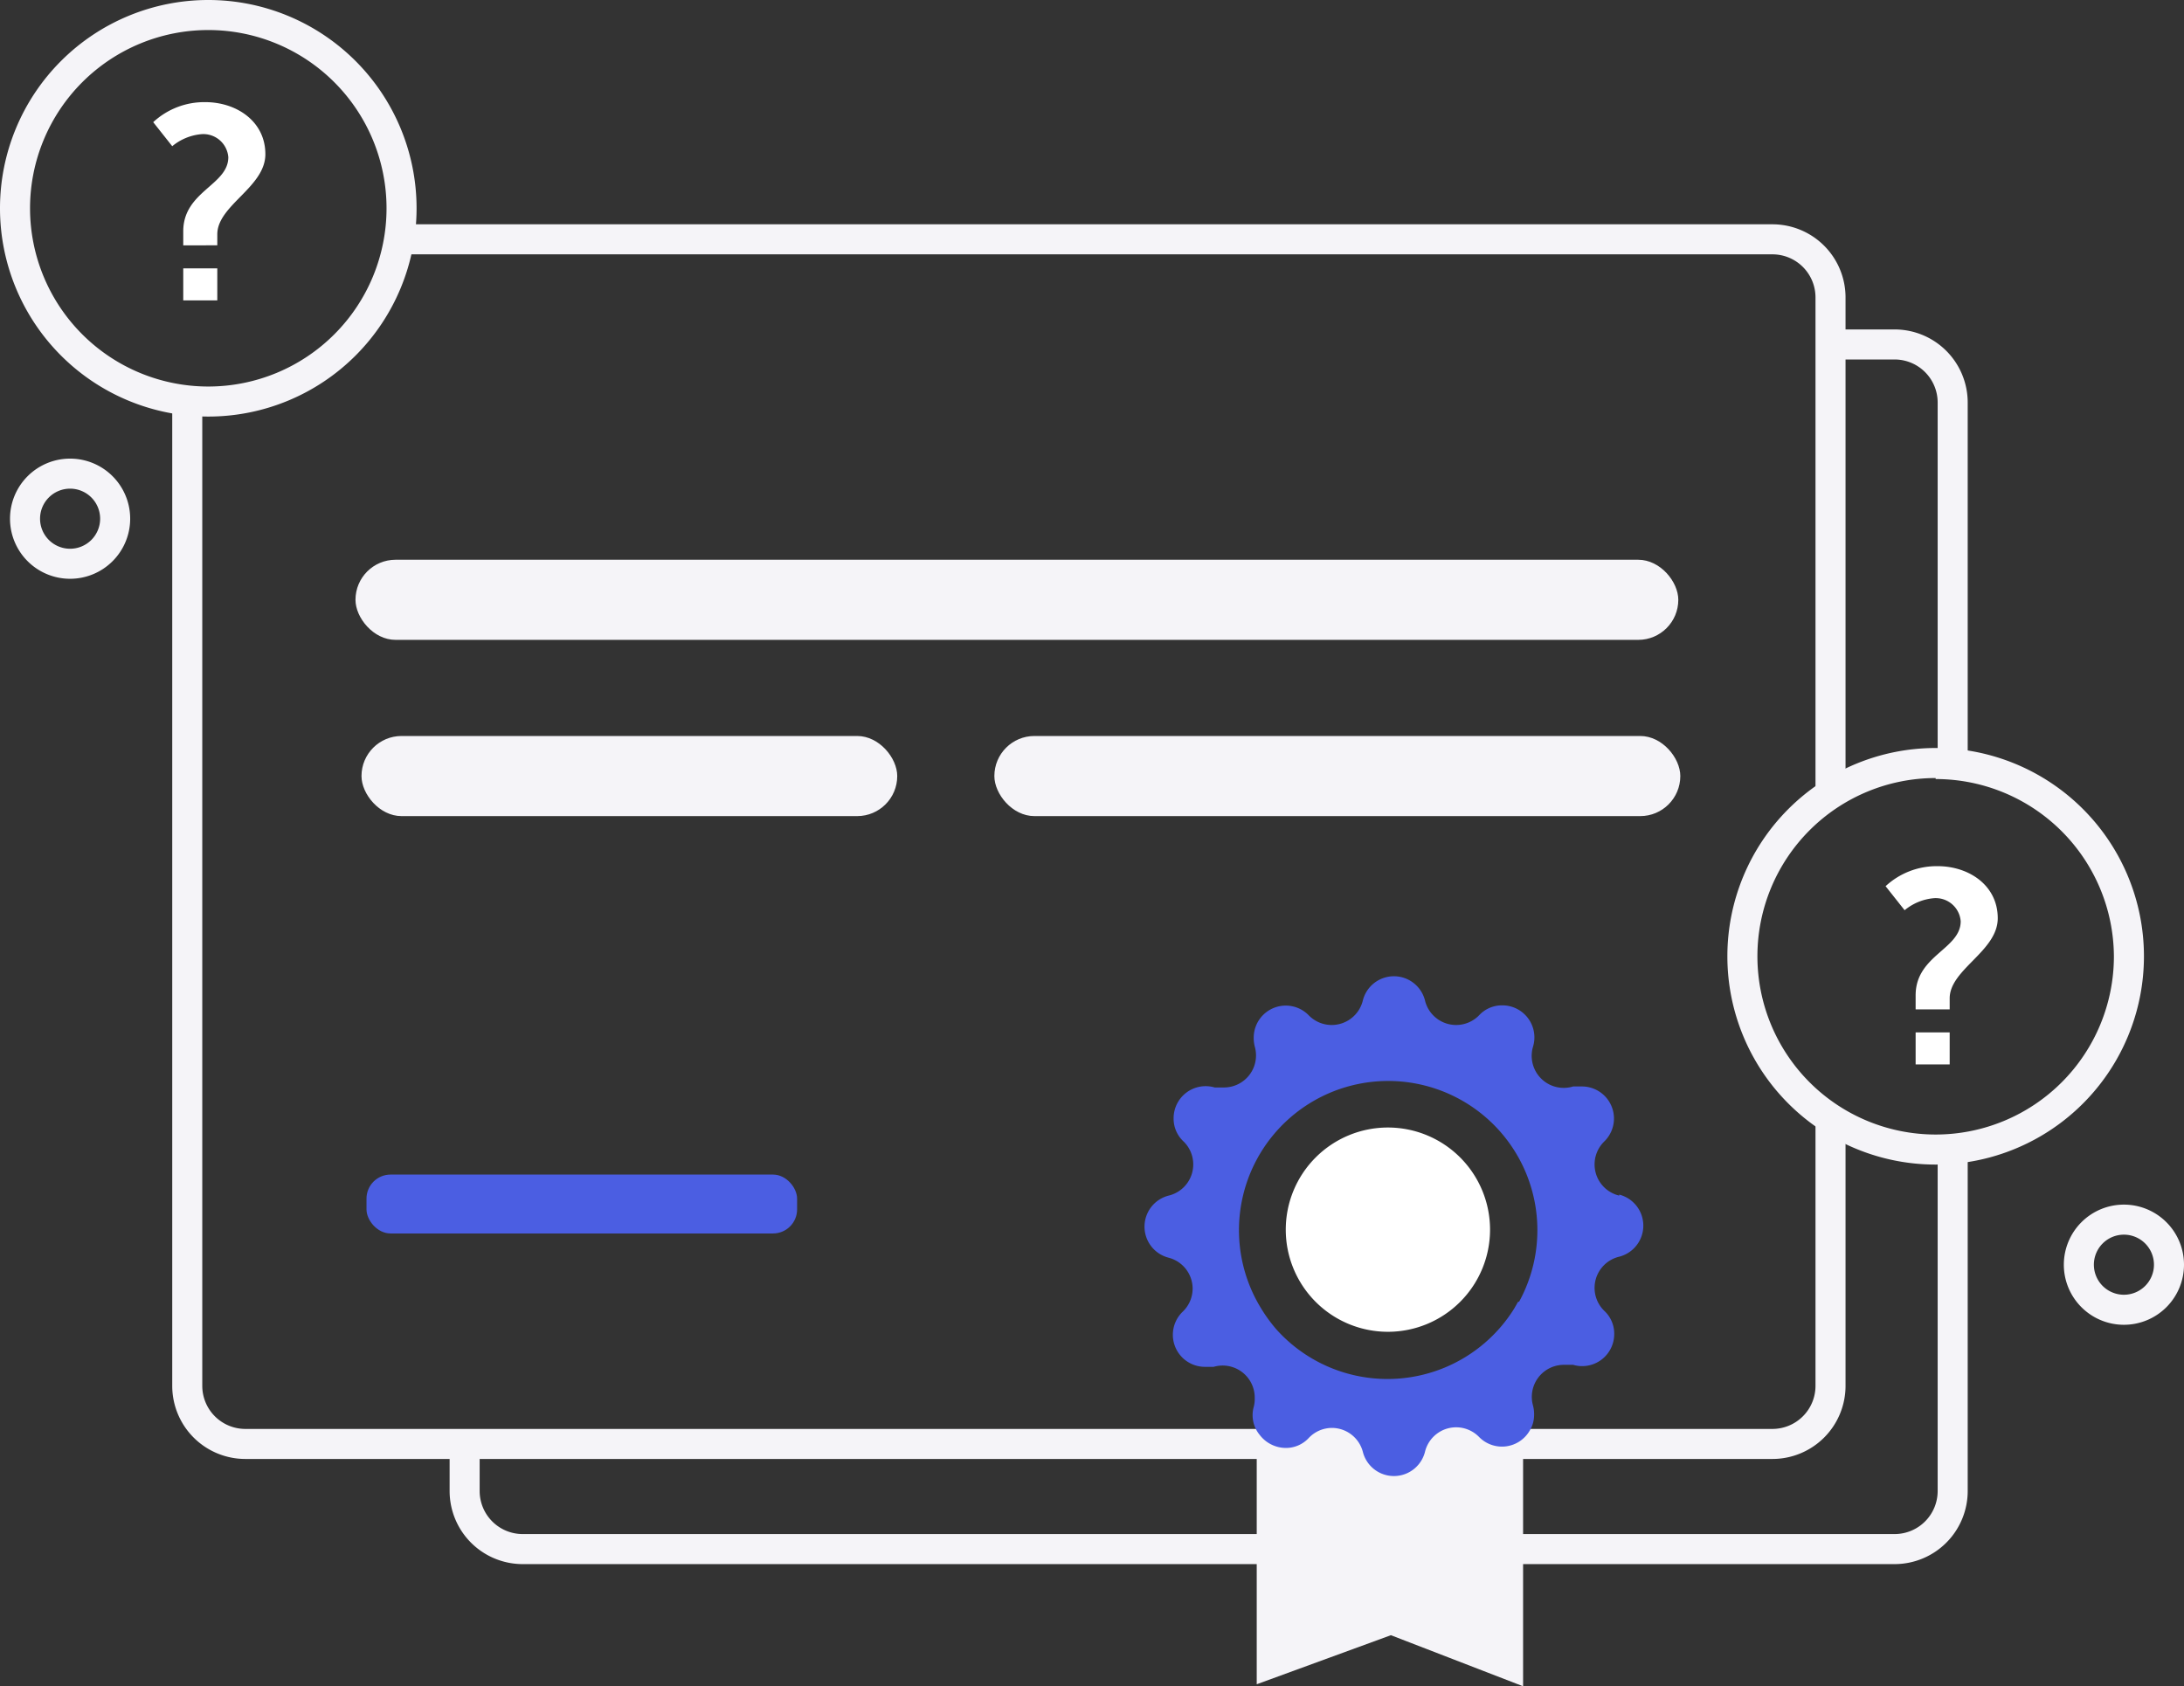
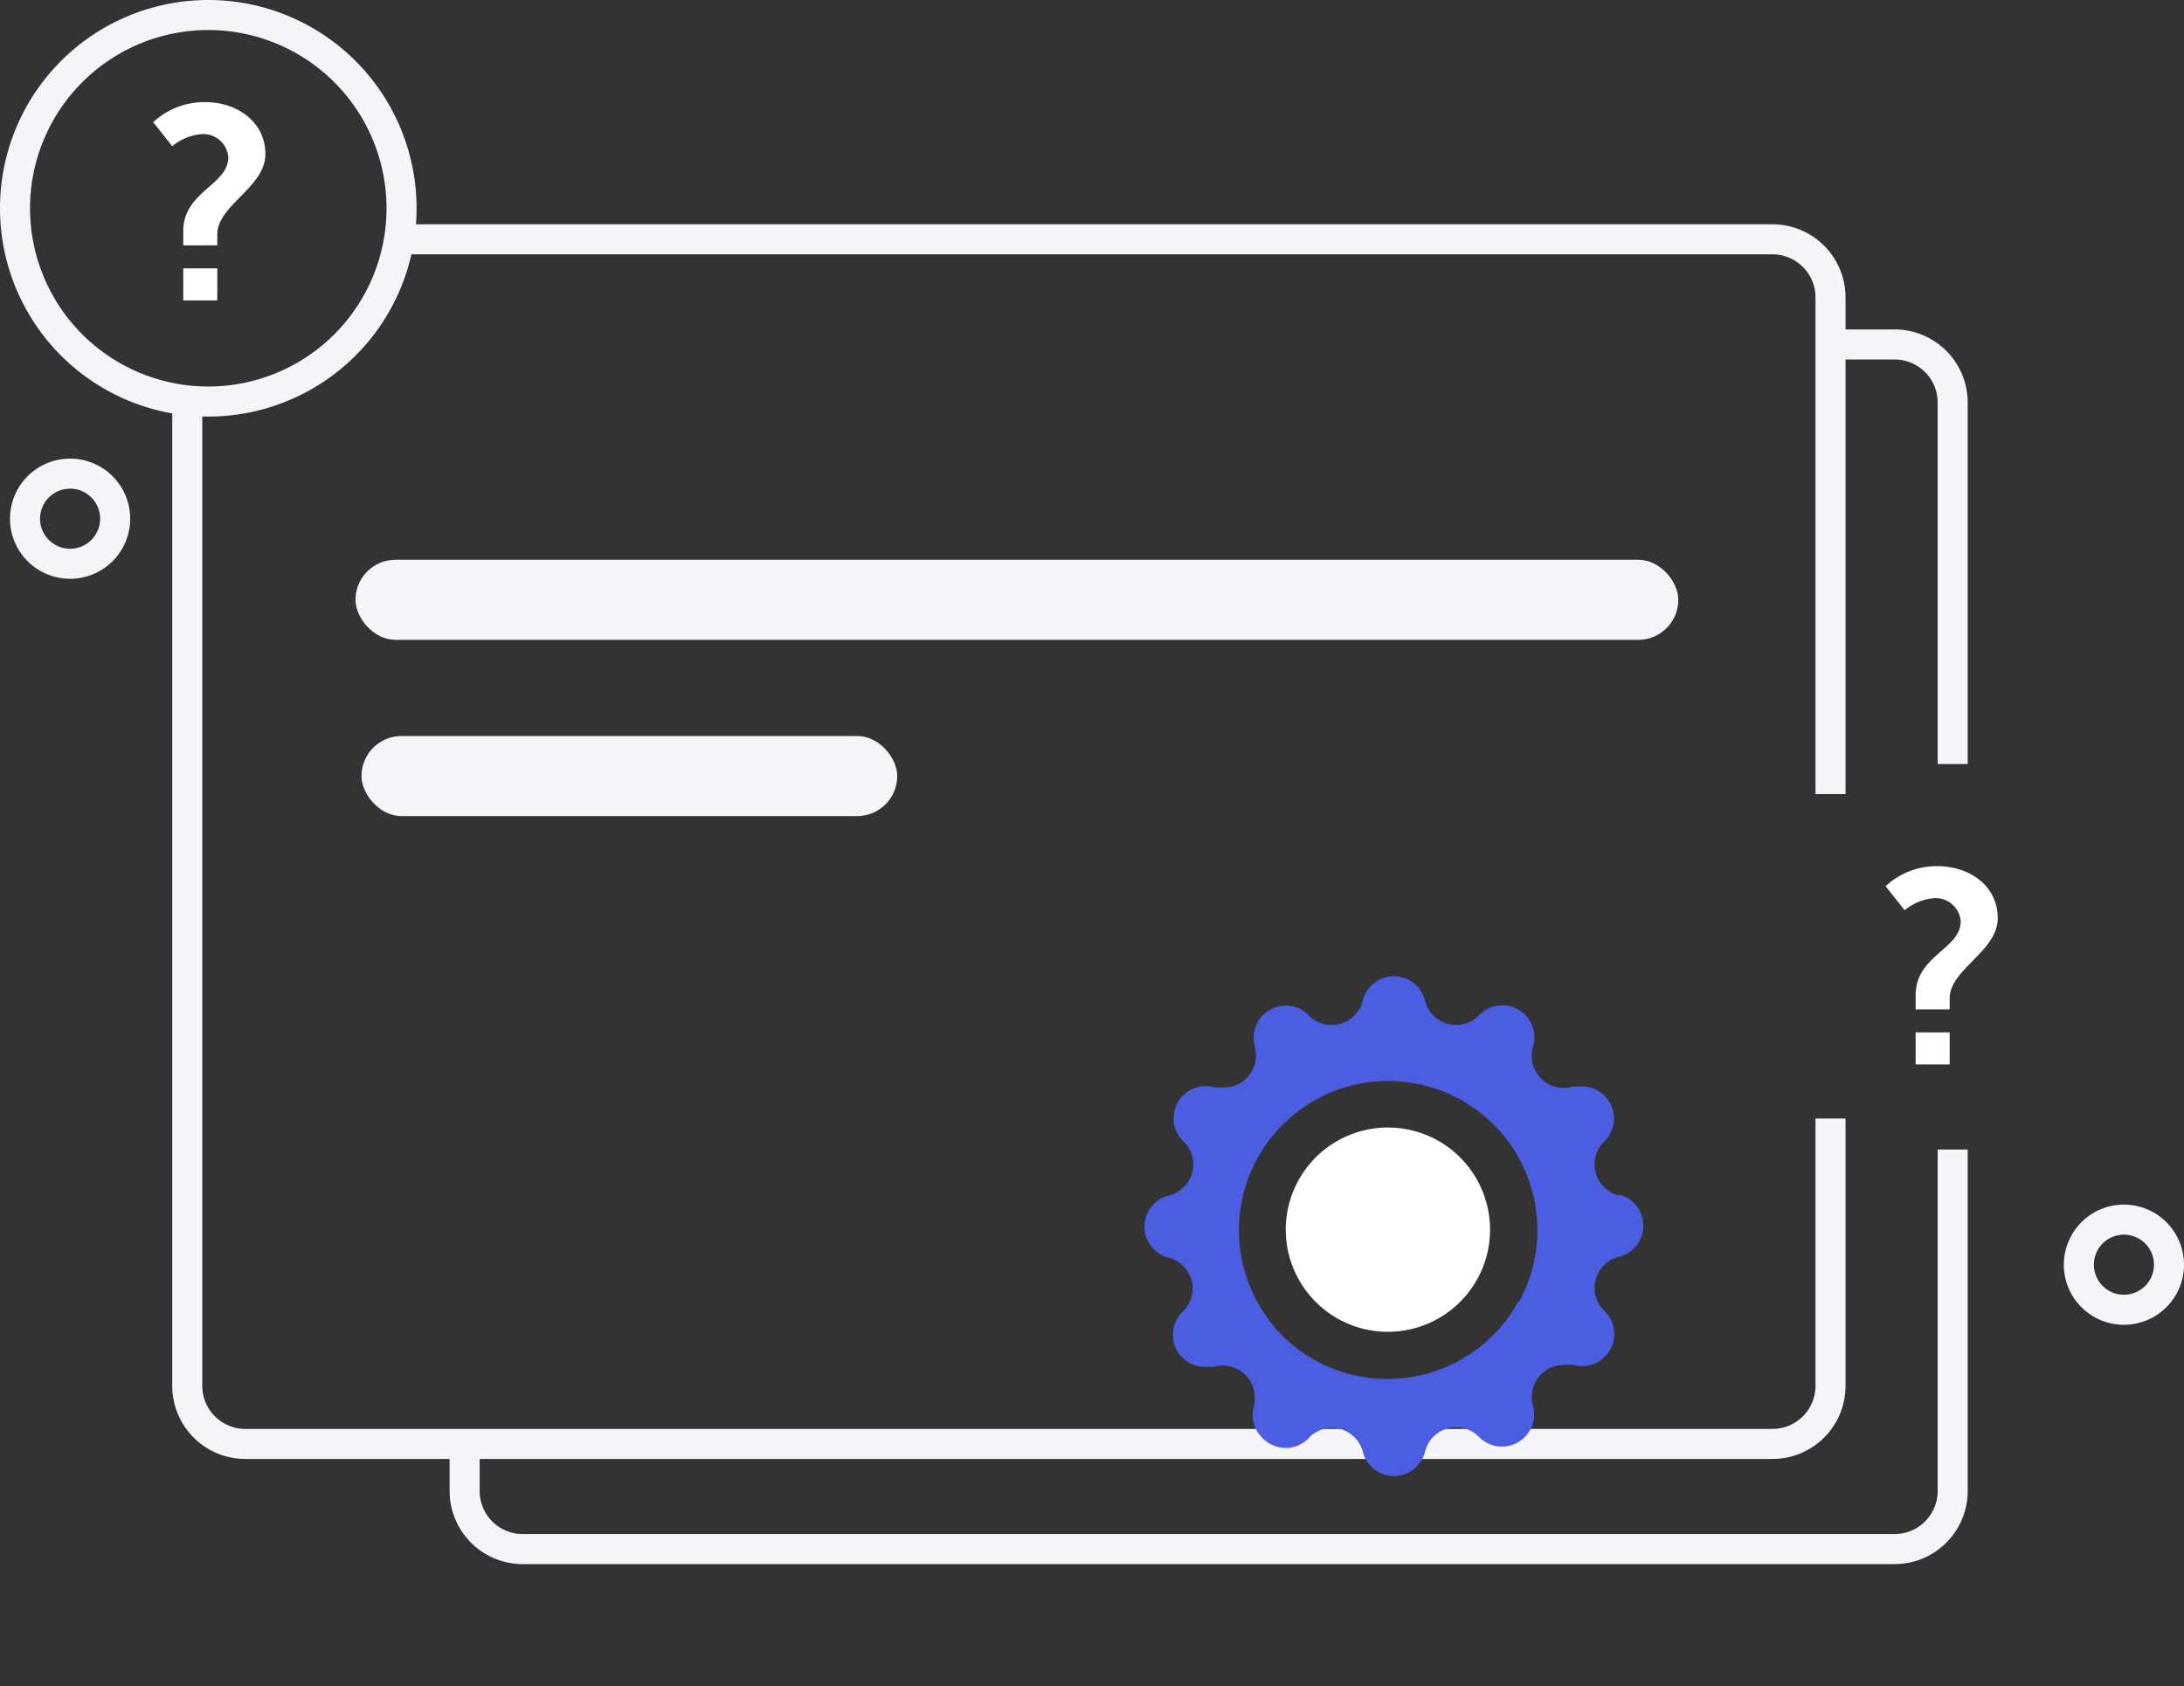
<svg xmlns="http://www.w3.org/2000/svg" viewBox="0 0 218.1 168.4">
  <rect x="0" y="0" width="218.1" height="168.4" fill="#333333" stroke="none" />
  <defs>
    <style>.a{fill:#f5f4f8;}.b{fill:#4b5ee2;}.c{fill:#fff;}</style>
  </defs>
  <title>certification-icon-pay</title>
  <path class="a" d="M177,145.7H24.5a7.3,7.3,0,0,1-7.3-7.3V40h3v98.4a4.3,4.3,0,0,0,4.3,4.3H177a4.3,4.3,0,0,0,4.3-4.3V111.7h3v26.7A7.3,7.3,0,0,1,177,145.7Z" />
  <path class="a" d="M184.3,79.3h-3V29.7a4.3,4.3,0,0,0-4.3-4.3H39.9v-3H177a7.3,7.3,0,0,1,7.3,7.3Z" />
  <path class="a" d="M189.2,156.2H52.2a7.3,7.3,0,0,1-7.3-7.3v-4.7h3v4.7a4.3,4.3,0,0,0,4.3,4.3h137a4.3,4.3,0,0,0,4.3-4.3V114.8h3v34.1A7.3,7.3,0,0,1,189.2,156.2Z" />
  <path class="a" d="M196.5,76.3h-3V40.2a4.3,4.3,0,0,0-4.3-4.3h-6.4v-3h6.4a7.3,7.3,0,0,1,7.3,7.3Z" />
-   <path class="a" d="M152.1,132v36.4l-13.2-5.1-13.4,4.9V134.3h1.6a14.8,14.8,0,0,0,23.3-2Z" />
  <path class="b" d="M161.7,119.4a3.2,3.2,0,0,1-1.5-5.4,3.2,3.2,0,0,0-2.2-5.5h-.9a3.2,3.2,0,0,1-4-4,3.2,3.2,0,0,0-3.1-4.1,3.1,3.1,0,0,0-2.3,1,3.2,3.2,0,0,1-5.4-1.5,3.2,3.2,0,0,0-6.2,0,3.2,3.2,0,0,1-5.4,1.5,3.2,3.2,0,0,0-5.5,2.2,3.5,3.5,0,0,0,.1.9,3.2,3.2,0,0,1-3.1,4.1h-.9a3.2,3.2,0,0,0-4.1,3.1,3.1,3.1,0,0,0,1,2.3,3.2,3.2,0,0,1-1.5,5.4,3.2,3.2,0,0,0,0,6.2,3.2,3.2,0,0,1,2.4,3.1,3.2,3.2,0,0,1-1,2.3,3.2,3.2,0,0,0,2.2,5.5h.9a3.2,3.2,0,0,1,4.1,3.1,3.1,3.1,0,0,1-.1.9,3.1,3.1,0,0,0,.6,2.8,3.3,3.3,0,0,0,2.6,1.3,3.1,3.1,0,0,0,2.3-1,3.2,3.2,0,0,1,2.3-1,3.2,3.2,0,0,1,3.1,2.4,3.2,3.2,0,0,0,6.2,0,3.2,3.2,0,0,1,5.4-1.5,3.2,3.2,0,0,0,5.1-.7,3,3,0,0,0,.4-1.5,3.4,3.4,0,0,0-.1-.9,3.2,3.2,0,0,1,3.1-4.1h.9a3.2,3.2,0,0,0,4.1-3.1,3.1,3.1,0,0,0-1-2.3,3.2,3.2,0,0,1,1.5-5.4,3.2,3.2,0,0,0,0-6.2ZM151.6,130l-.4.7a14.9,14.9,0,0,1-23.7,2.1,15.3,15.3,0,0,1-1.6-2.2,14.9,14.9,0,1,1,25.8-.6Z" />
  <path class="c" d="M148.8,122.8a10.2,10.2,0,1,1-10.2-10.2A10.2,10.2,0,0,1,148.8,122.8Z" />
-   <rect class="b" x="36.6" y="117.3" width="43" height="5.88" rx="2.4" ry="2.4" />
  <rect class="a" x="35.5" y="55.9" width="132.1" height="8" rx="4" ry="4" />
  <rect class="a" x="36.1" y="73.5" width="53.5" height="8" rx="4" ry="4" />
-   <rect class="a" x="99.3" y="73.5" width="68.5" height="8" rx="4" ry="4" />
  <path class="a" d="M20.8,41.6A20.8,20.8,0,1,1,41.6,20.8,20.8,20.8,0,0,1,20.8,41.6ZM20.8,3A17.8,17.8,0,1,0,38.6,20.8,17.8,17.8,0,0,0,20.8,3Z" />
-   <path class="a" d="M193.3,116.3a20.8,20.8,0,1,1,20.8-20.8A20.8,20.8,0,0,1,193.3,116.3Zm0-38.6a17.8,17.8,0,1,0,17.8,17.8A17.8,17.8,0,0,0,193.3,77.8Z" />
  <path class="a" d="M7,57.8a6,6,0,1,1,6-6A6,6,0,0,1,7,57.8Zm0-9a3,3,0,1,0,3,3A3,3,0,0,0,7,48.8Z" />
  <path class="a" d="M212.1,132.3a6,6,0,1,1,6-6A6,6,0,0,1,212.1,132.3Zm0-9a3,3,0,1,0,3,3A3,3,0,0,0,212.1,123.3Z" />
  <path class="c" d="M18.3,23.1c0-4,4.5-4.6,4.5-7.4a2.5,2.5,0,0,0-2.7-2.3,5.3,5.3,0,0,0-2.9,1.2l-1.9-2.4a7.5,7.5,0,0,1,5.2-2c3.1,0,6,1.9,6,5.2s-4.8,5.1-4.8,8v1.1H18.3Zm0,3.7h3.4v3.2H18.3Z" />
  <path class="c" d="M191.3,99.4c0-4,4.5-4.6,4.5-7.4a2.5,2.5,0,0,0-2.7-2.3,5.3,5.3,0,0,0-2.9,1.2l-1.9-2.4a7.5,7.5,0,0,1,5.2-2c3.1,0,6,1.9,6,5.2s-4.8,5.1-4.8,8v1.1h-3.4Zm0,3.7h3.4v3.2h-3.4Z" />
</svg>